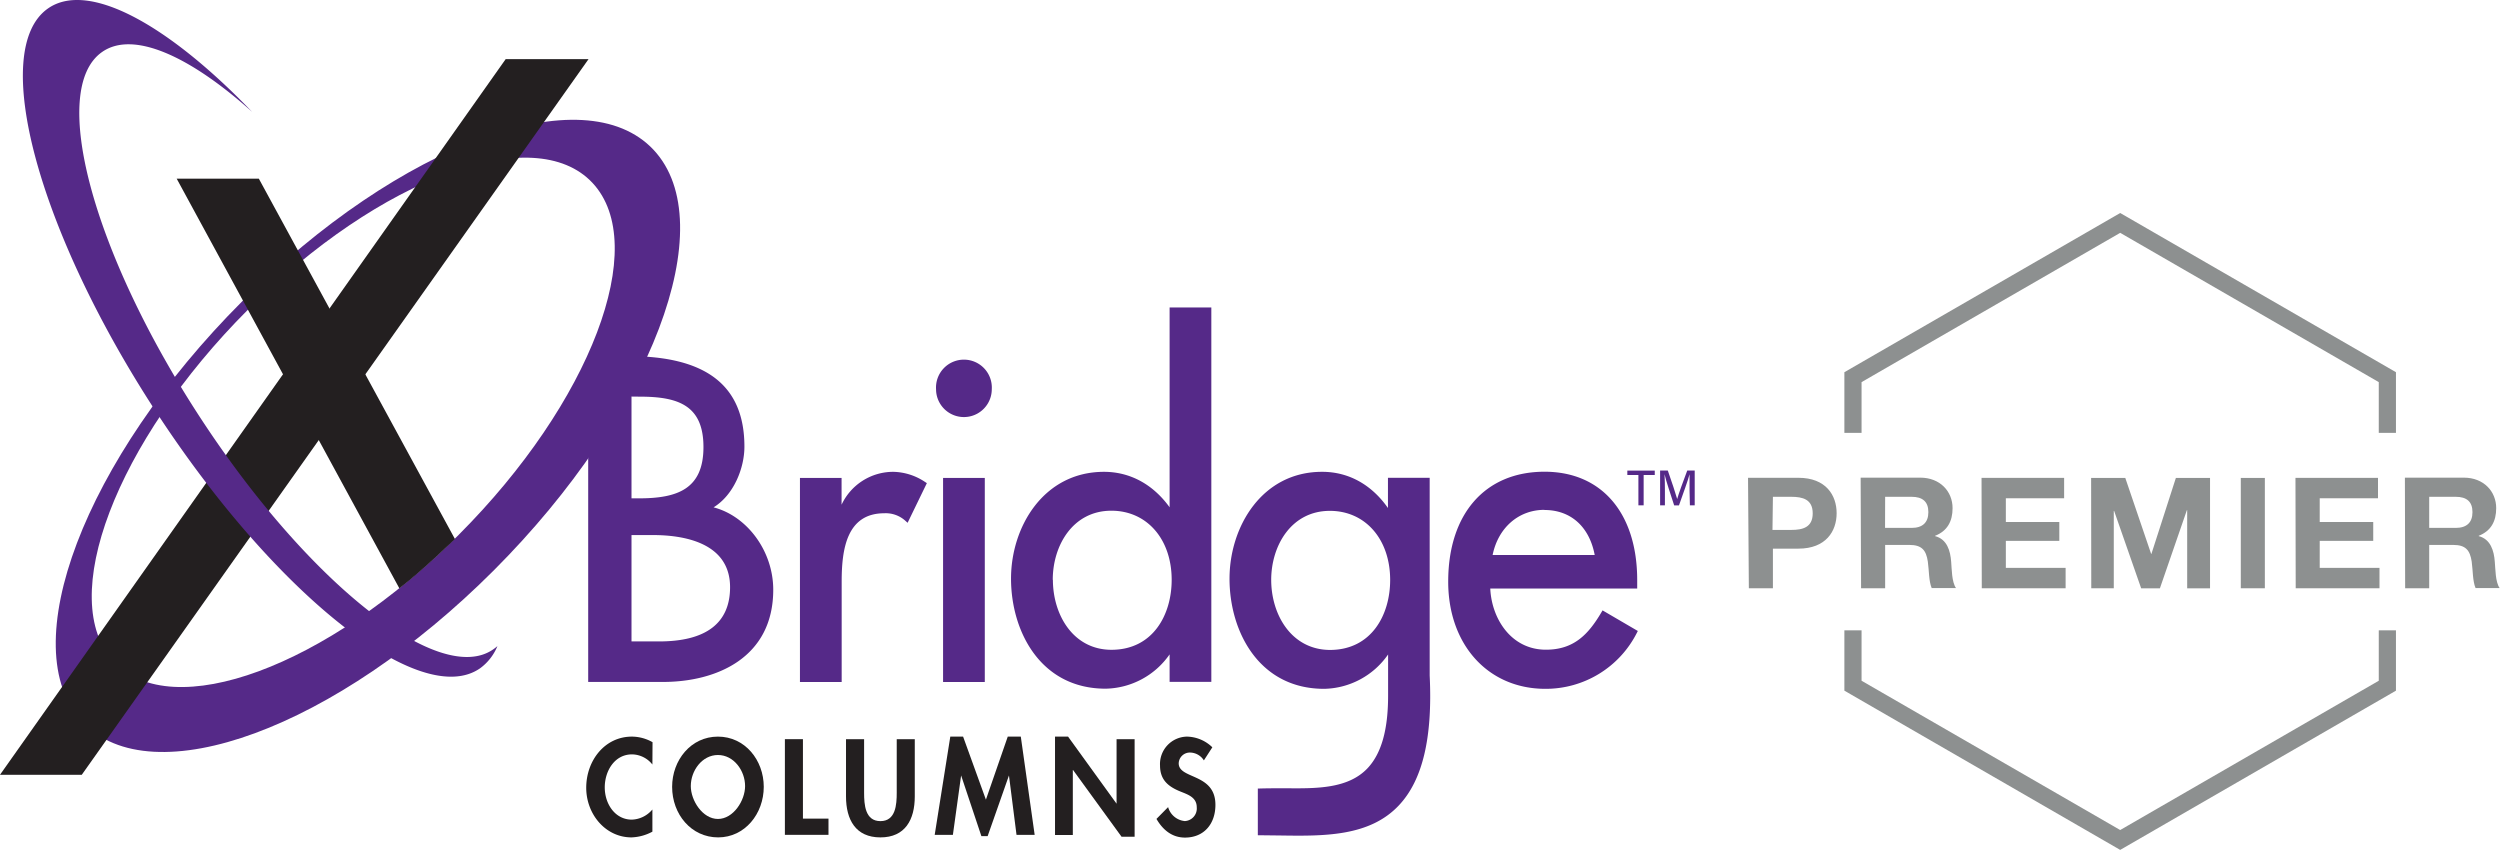
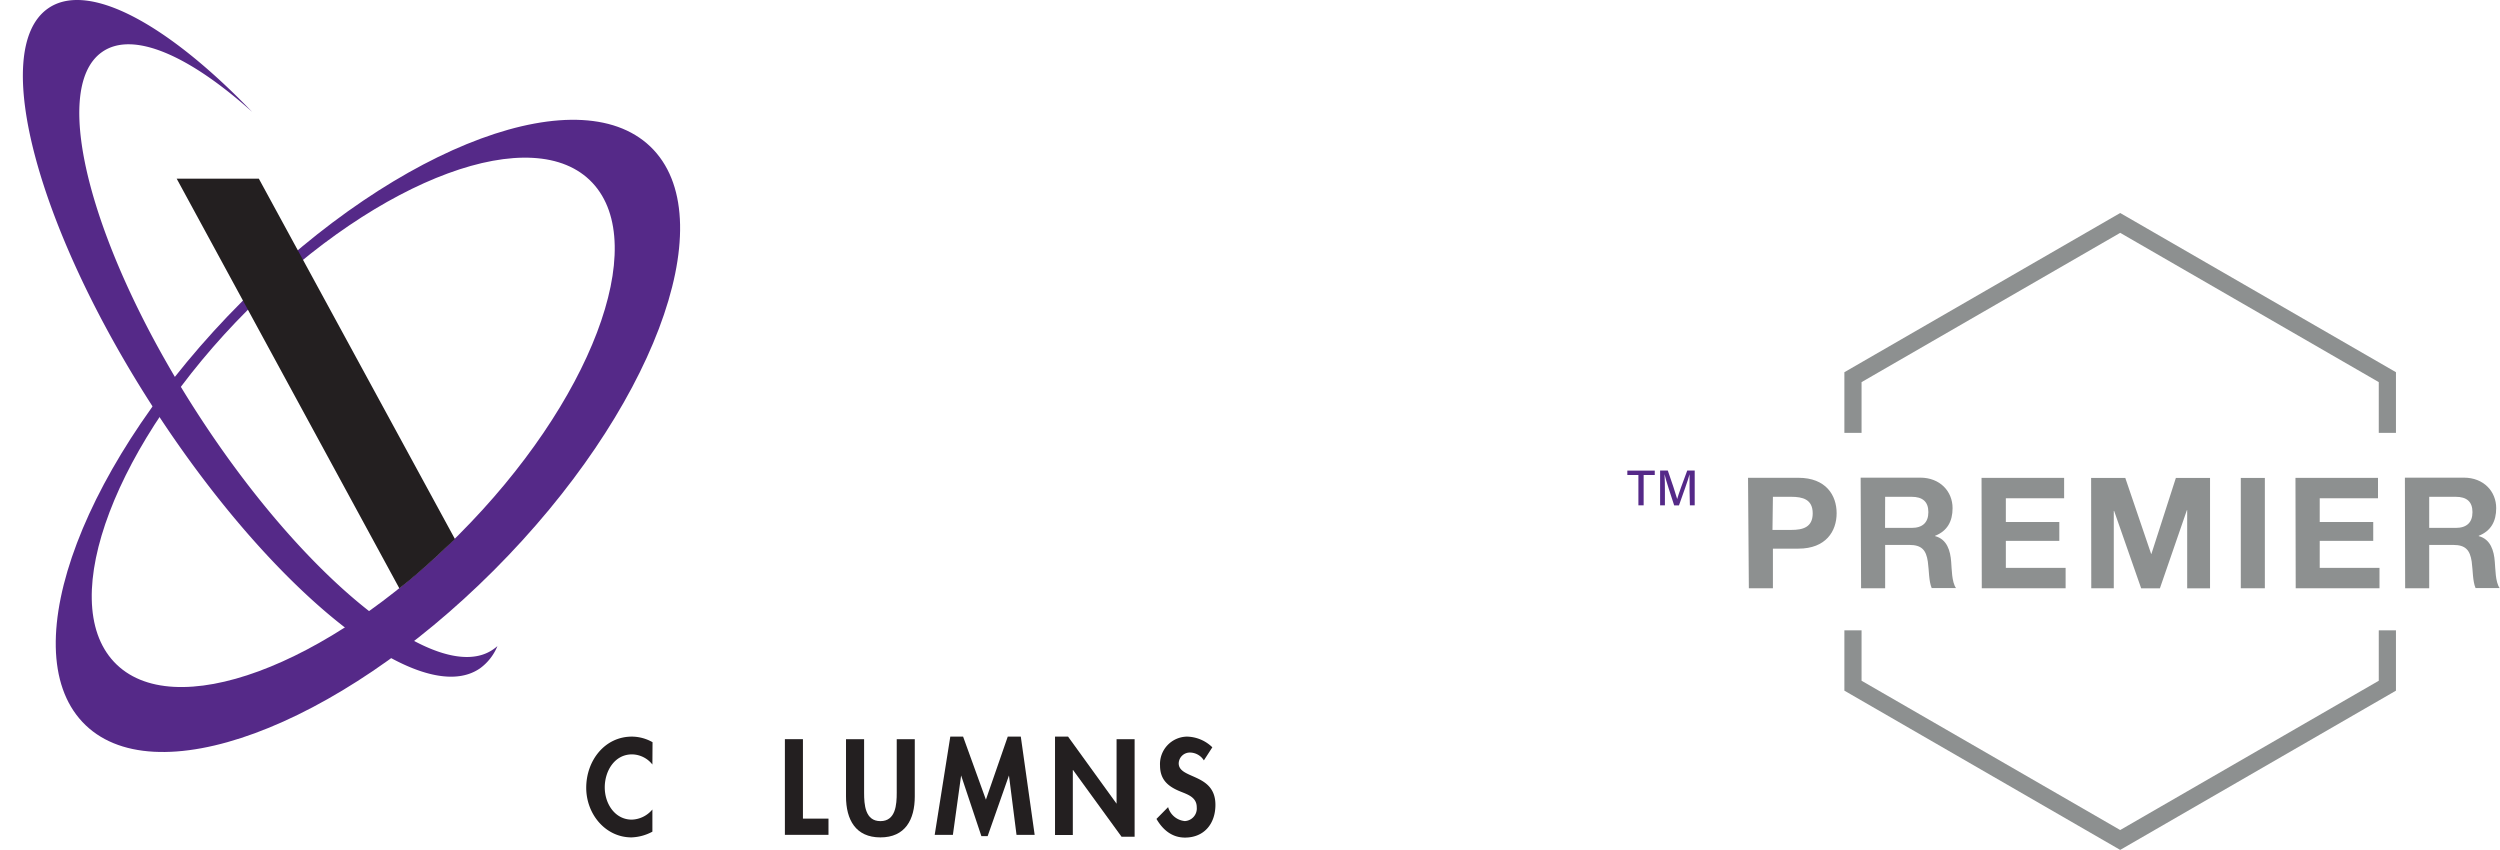
<svg xmlns="http://www.w3.org/2000/svg" id="Layer_1" data-name="Layer 1" viewBox="0 0 519.47 176.6">
  <defs>
    <style>.cls-1{fill:#552988;}.cls-2{fill:#231f20;}.cls-3{fill:#8d9090;}.cls-4{fill:none;}</style>
  </defs>
  <path class="cls-1" d="M365.22,114.7h-2.3v-.91h5.7v.91h-2.31V121h-1.09Z" transform="translate(-24.78 -16)" />
  <path class="cls-1" d="M375.85,118c0-1.32,0-2.69,0-3.46h0c-.31,1.23-1.4,4.2-2.2,6.47h-1c-.6-1.87-1.73-5.21-2-6.48h0c.06.83.08,2.41.08,3.65V121h-1v-7.23h1.6c.77,2.18,1.7,5,1.95,5.92h0c.18-.74,1.28-3.8,2.09-5.92h1.55V121h-1Z" transform="translate(-24.78 -16)" />
-   <path class="cls-1" d="M276,79.89h-8.19v41.52c-3.42-4.75-8.2-7.37-13.63-7.37-12.55,0-19.32,11.43-19.32,22.18,0,11,6.15,22.88,19.65,22.88a16.56,16.56,0,0,0,13.3-7.13v5.71h8.67V79.89Zm-32.47,56.59c0-7.14,4.18-14.36,12.18-14.36,7.38,0,12.53,5.9,12.53,14.36,0,7.24-3.87,14.54-12.53,14.54C247.74,151,243.56,143.71,243.56,136.48ZM147.47,90H147v67.7h15.54c11.08,0,22.91-5,22.91-19.16,0-8-5.39-15.29-12.4-17.12,4.19-2.57,6.41-8.13,6.41-12.61,0-12.66-7.89-18.81-24.11-18.81Zm10.27,8.42c7.93,0,13.21,1.78,13.21,10.47s-5.35,10.66-13.38,10.66H156V98.4Zm2.74,28.76c6,0,16,1.4,16,10.83,0,7.47-5,11.27-14.75,11.27H156v-22.1Zm58.8-30.31a5.79,5.79,0,1,0,11.58,0,5.8,5.8,0,1,0-11.58,0Zm106.42,40c0,13.11,8.3,22.26,20.18,22.26a21.21,21.21,0,0,0,19-11.59l.22-.43-7.33-4.28-.24.41C354.78,147.9,351.76,151,346,151c-7.23,0-11.28-6.46-11.56-12.71h30.53v-1.74c0-13.9-7.37-22.53-19.23-22.53C333.37,114,325.7,122.78,325.7,136.84Zm20-14.9c5.49,0,9.34,3.5,10.44,9.35H334.93C336.07,125.68,340.31,121.94,345.7,121.94Zm-65.44,14.28c0,11,6.15,22.88,19.65,22.88a16.54,16.54,0,0,0,13.3-7.14v6.64c0,.66,0,1.31,0,1.94,0,7.09-1.4,12-4.26,15.05-4.05,4.29-10.62,4.23-17,4.17-1.77,0-3.6,0-5.35.05l-.46,0,0,9.71,4.44.05c9.22.14,18.76.28,24.9-6.29,4.89-5.21,7-14,6.37-26.93V115.28h-8.67v6.28c-3.38-4.84-8.17-7.52-13.64-7.52C287,114,280.26,125.47,280.26,136.22Zm8.66.26c0-7.14,4.19-14.36,12.19-14.36,7.38,0,12.53,5.9,12.53,14.36,0,7.24-3.87,14.54-12.53,14.54C293.11,151,288.92,143.71,288.92,136.48Zm-89.27-15.61v-5.59H191v42.4h8.67V136.84c0-6.61,1-14.19,8.85-14.19a6.06,6.06,0,0,1,4.38,1.56l.47.42,4-8.24-.37-.24a12.25,12.25,0,0,0-6.59-2.11A11.85,11.85,0,0,0,199.65,120.87Zm29.27-5.59h-8.18v42.4h8.67v-42.4Z" transform="translate(-24.78 -16)" />
  <path class="cls-2" d="M160.34,174.86a5.49,5.49,0,0,0-4.24-2.11c-3.6,0-5.66,3.43-5.66,6.86s2.14,6.7,5.63,6.7a5.82,5.82,0,0,0,4.27-2.11v4.61A9.83,9.83,0,0,1,156,190c-5.41,0-9.41-4.83-9.41-10.31,0-5.65,3.85-10.63,9.49-10.63a8.76,8.76,0,0,1,4.29,1.16Z" transform="translate(-24.78 -16)" />
-   <path class="cls-2" d="M164.44,179.5c0-5.56,3.91-10.44,9.52-10.44s9.52,4.88,9.52,10.44S179.58,190,174,190,164.44,185.2,164.44,179.5Zm3.88-.16c0,3,2.45,6.83,5.64,6.83s5.64-3.82,5.64-6.83c0-3.21-2.35-6.46-5.64-6.46S168.32,176.13,168.32,179.34Z" transform="translate(-24.78 -16)" />
  <path class="cls-2" d="M191.62,186.1h5.31v3.37h-9.06V169.59h3.75Z" transform="translate(-24.78 -16)" />
  <path class="cls-2" d="M200.57,169.59h3.76v11.13c0,2.45.2,5.9,3.39,5.9s3.39-3.45,3.39-5.9V169.59h3.75v11.89c0,4.85-2,8.52-7.14,8.52s-7.15-3.67-7.15-8.52Z" transform="translate(-24.78 -16)" />
  <path class="cls-2" d="M234.43,177.13h0L230,189.74h-1.3l-4.21-12.61h0l-1.71,12.34H219l3.24-20.41h2.66l4.74,13.1,4.54-13.1h2.71l2.88,20.41H236Z" transform="translate(-24.78 -16)" />
  <path class="cls-2" d="M244,169.06h2.71L256.79,183h0V169.59h3.75v20.28h-2.71L247.75,176h-.05v13.5H244Z" transform="translate(-24.78 -16)" />
  <path class="cls-2" d="M274.93,174a3.45,3.45,0,0,0-2.88-1.63,2.32,2.32,0,0,0-2.35,2.24c0,3.35,7.63,2,7.63,8.62,0,4-2.4,6.81-6.33,6.81-2.66,0-4.59-1.58-5.92-3.88l2.42-2.45a4,4,0,0,0,3.47,2.9,2.62,2.62,0,0,0,2.48-2.87c0-2.06-1.84-2.64-3.34-3.25-2.48-1-4.29-2.35-4.29-5.43a5.7,5.7,0,0,1,5.61-6,7.77,7.77,0,0,1,5.26,2.22Z" transform="translate(-24.78 -16)" />
  <path class="cls-1" d="M160.59,47.14c-14.45-15.42-52.73-1.32-85.51,31.5S27.44,150.56,41.89,166s52.73,1.31,85.51-31.5S175,62.56,160.59,47.14Zm-40.5,80c-27.45,27.49-59.52,39.3-71.62,26.39s.35-45.66,27.8-73.15S135.79,41.07,147.89,54,147.54,99.65,120.09,127.13Z" transform="translate(-24.78 -16)" />
  <path class="cls-2" d="M61.49,53.12H78.56L119.31,128s-6.53,6.4-11.55,10.25Z" transform="translate(-24.78 -16)" />
-   <polygon class="cls-2" points="0 160.99 16.99 160.99 122.29 12.29 105.07 12.29 0 160.99" />
  <path class="cls-1" d="M127.28,150.92c-11.12,7.79-38.35-13.68-60.8-48S34.85,34.58,46,26.8c6.39-4.48,18.1.72,31.17,12.45C59.62,21,43.09,11.92,34.75,17.76,22.47,26.36,32.61,64,57.4,101.86s54.85,61.56,67.14,53a10.76,10.76,0,0,0,3.6-4.61A9.4,9.4,0,0,1,127.28,150.92Z" transform="translate(-24.78 -16)" />
  <polygon class="cls-3" points="386.81 89.95 386.81 79.4 440.55 48.38 494.28 79.4 494.28 89.95 497.85 89.95 497.85 77.34 440.55 44.26 383.24 77.34 383.24 89.95 386.81 89.95" />
  <polygon class="cls-3" points="494.28 130.98 494.28 141.45 440.55 172.47 386.81 141.45 386.81 130.98 383.24 130.98 383.24 143.51 440.55 176.6 497.85 143.51 497.85 130.98 494.28 130.98" />
  <path class="cls-3" d="M529.54,119.23h5.52c2.25,0,3.47,1,3.47,3.18s-1.22,3.28-3.47,3.28h-5.52Zm-5,19h5v-9h5c2.54,0,3.47,1.06,3.83,3.47.25,1.83.19,4.05.8,5.49h5c-.9-1.28-.86-4-1-5.43-.16-2.31-.87-4.72-3.34-5.36v-.07c2.54-1,3.63-3,3.63-5.75,0-3.47-2.6-6.33-6.72-6.33H524.49Zm-22.74,0h17.41V134H506.79v-5.62h11.12v-3.92H506.79v-4.92H518.9v-4.24H501.75Zm-11.41,0h5V115.31h-5Zm-31.07,0H464V122.16h.07l5.62,16.09h3.89L479.19,122h.06v16.25H484V115.31h-7.1l-5.08,15.78h-.06l-5.37-15.78h-7.1Zm-22.75,0h17.42V134H441.57v-5.62h11.11v-3.92H441.57v-4.92h12.11v-4.24H436.52Zm-20.08-19H422c2.25,0,3.47,1,3.47,3.18s-1.22,3.28-3.47,3.28h-5.53Zm-5,19h5v-9h5.05c2.53,0,3.47,1.06,3.82,3.47.26,1.83.19,4.05.8,5.49h5.05c-.9-1.28-.87-4-1-5.43-.16-2.31-.86-4.72-3.34-5.36v-.07c2.54-1,3.63-3,3.63-5.75,0-3.47-2.6-6.33-6.71-6.33H411.4Zm-18.32-19H397c2.35,0,4.44.52,4.44,3.44s-2.09,3.44-4.44,3.44h-3.92Zm-5,19h5V130h5.3c5.72,0,7.94-3.63,7.94-7.36s-2.22-7.36-7.94-7.36H388Z" transform="translate(-24.78 -16)" />
  <rect class="cls-4" x="363.26" y="44.25" width="156.22" height="132.34" />
</svg>